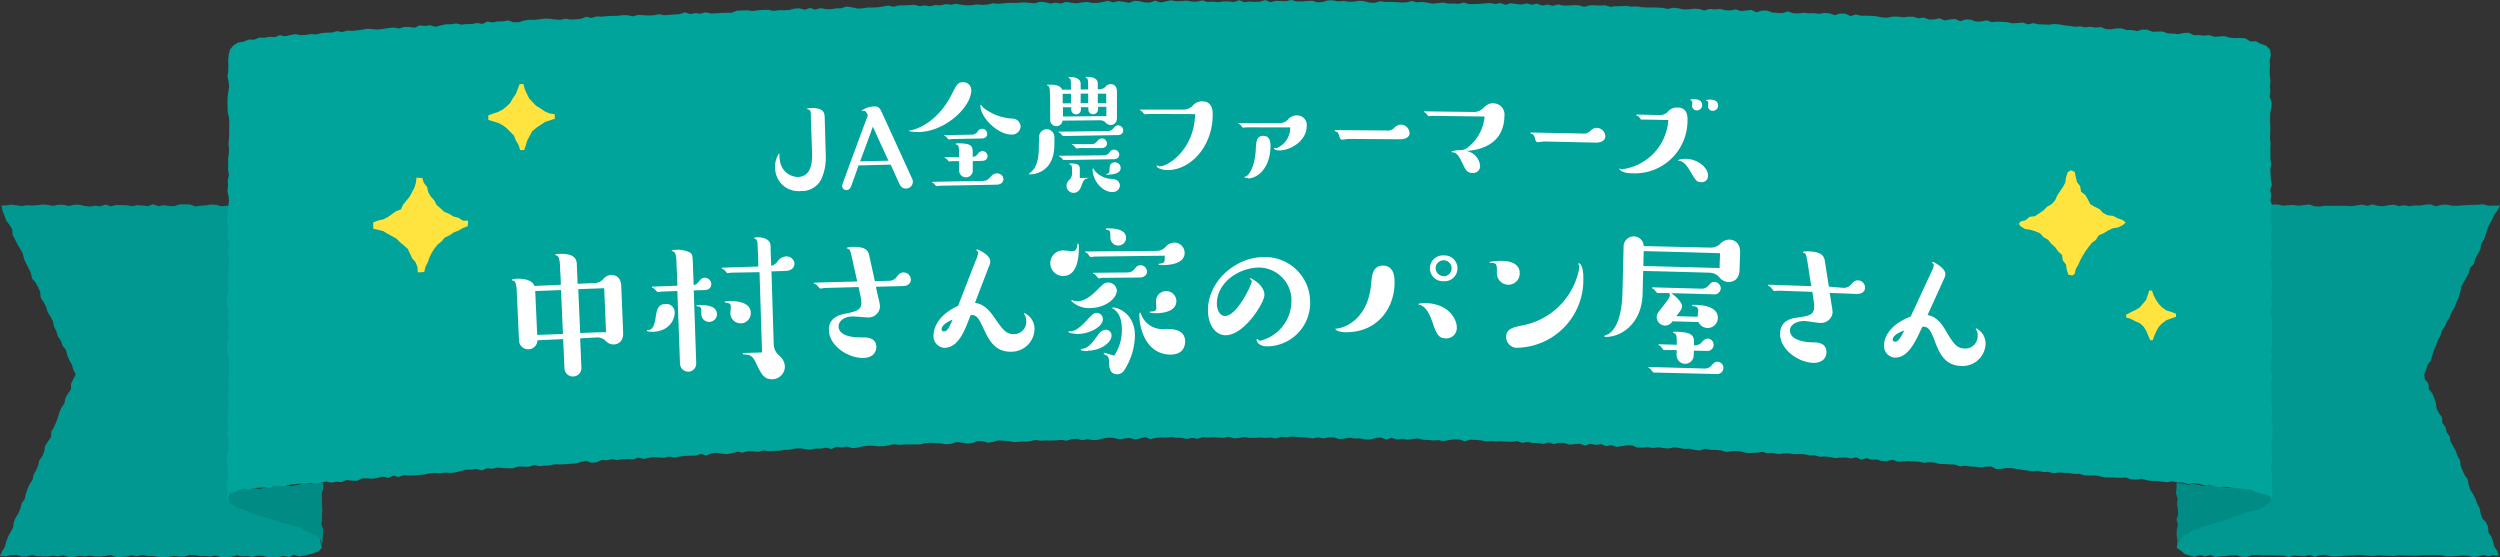
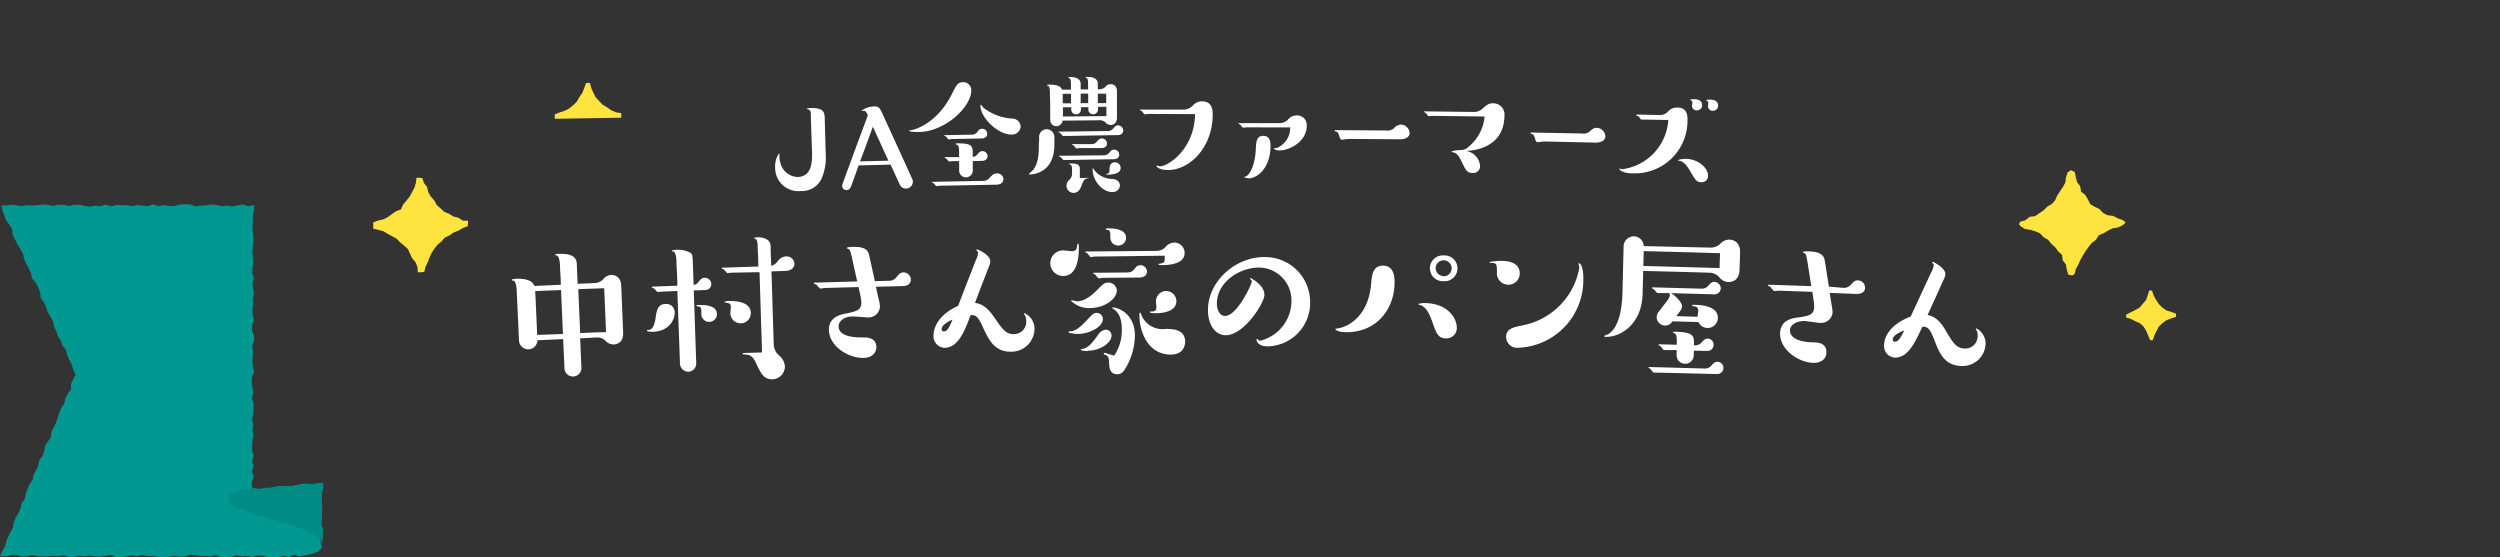
<svg xmlns="http://www.w3.org/2000/svg" viewBox="0 0 406.37 90.56">
  <rect x="0" y="0" width="406.37" height="90.56" fill="#333333" stroke="none" />
  <defs>
    <style>.cls-1{fill:#009890}.cls-2{fill:#008c84}</style>
  </defs>
  <g id="レイヤー_2" data-name="レイヤー 2">
    <g id="design">
-       <path class="cls-1" d="M365.01 80.92l-.07.92-.89.38-.65.7-.87.17-.75.46-.75.44-.81.3-.74.46-.88.15-.73.47-.75.44-.77.36-.76.29-.77.35-.45.71-.42.69-.13.84.7.48.61.54.8.25.81.18.84-.28.85.22.85-.22.85.32.85-.1.85-.06.85-.1.85-.05.85.27.85.01.85-.28.86-.04.84.09.85-.02.85-.01.85.05.85.01.85.23.85-.24.85.06.85.03.85-.18.85.31.85-.29.85-.03.85.23.86.03.85-.05.86-.08.85-.03.86-.09h.86l.86.1.85.07.86-.13.86.06.86.03.86.04.86-.14.86.05.86.01.86.04.85-.07.86-.05.86-.01h.85l.86.05.85.18.85-.01.85-.06.86-.07.85.02.85.21.86-.06.84-.26.85.22.86-.22.8.16-.22-.8-.48-.71-.22-.81-.27-.8-.48-.7-.05-.89-.36-.76-.6-.66-.26-.8-.17-.84-.4-.75-.28-.79-.37-.75-.47-.72-.25-.8-.16-.85-.49-.7-.36-.77-.29-.78-.12-.86-.41-.74-.27-.79-.4-.75-.44-.73-.14-.85-.5-.7-.18-.83-.53-.7-.04-.89-.52-.7-.38-.76-.1-.87-.26-.8-.33-.78-.55-.68-.07-.9-.58-.67-.11-.82.3-.75.25-.82.52-.71.24-.83.25-.83.37-.78.26-.82.45-.74.23-.84.49-.72.34-.78.46-.74.29-.81.48-.73.29-.81.38-.77.23-.84.19-.86.37-.77.42-.75.42-.76.22-.84.61-.67.23-.83.42-.76.42-.76.12-.88.47-.74.29-.82.23-.83.34-.8.44-.75.34-.79.53-.71.43-.83-1.03.02-.85.02-.85-.24-.86.07-.86.03-.85.03-.86.06-.85.06-.85-.02-.86-.19-.85.06-.86.24-.85-.32-.86.04-.85.15-.86-.03-.86.15-.85-.18-.85.16-.85-.25-.86.09-.86.17-.85-.06-.86-.23-.86.23-.86-.2-.86.12-.86.13-.86-.06-.86-.01-.86.01h-1.72l-.86.12-.86-.04-.86-.3-.86.1-.85.11-.86-.13-.86.05-.86.07-.86-.2-.85.02-.86.15-.86.15h-.86l-.85-.19-.69.07-.26.81.01.84.06.85-.13.84.08.85-.08.84.21.84.13.85-.25.84.18.84v.85l-.28.84.29.85-.04.84-.04.85.03.85-.04.85-.07.85.2.85-.15.84.13.85.07.85-.01.84-.01.85-.3.85.18.85-.11.85.08.85-.09.85.16.84-.21.85.33.85-.06.85-.22.86.09.84.16.85-.18.85.17.85-.2.86.15.85-.03.85.01.85.14.84-.17.85-.09.85.25.86-.22.85.04.85-.08.85.04.85.24.85-.21.86-.08.85-.08.86.09.85-.06.86z" />
-       <path class="cls-2" d="M369.28 80.92l-.35.75-.64.52-.74.35-.72.44-.86.09-.83.2-.77.34-.81.28-.8.27-.79.31-.8.25-.86.12-.75.42-.84.12-.79.29-.75.4-.87.2-.74.53-.77.42-.68.58-.14.85-.06-.84-.11-.84.02-.84.18-.84-.22-.84.26-.84-.04-.84-.14-.84.11-.85-.28-.84.08-.85.03-.86.91.03.84.22.87-.1.84.1.85.19.86-.12.84.22.88-.2.83.37.85.07.86-.14.85.03.82.31.84-.06.78.26.84-.04.83.08.74.42.34.75z" />
      <path class="cls-1" d="M41.05 80.92l.49.74.61.63.76.49.72.5.76.43.81.3.9.12.67.6.86.2.81.3.78.35.76.39.72.41.67.49.66.52.1.86.21.77-.55.6-.74.3-.77.2-.8.18-.82.15-.85-.26-.85.37-.85-.21-.84.21-.85-.04-.85.04-.85-.21-.85-.04-.85.23-.85-.15-.86.04-.84-.16-.85.24-.84.03-.85.01-.85-.26-.85.17-.85-.09-.85.02-.85-.17-.85-.02-.85.29-.85-.01-.85-.11-.85.15-.85.02h-.86l-.85-.16-.86.01-.85-.19-.86.21-.86-.14-.85.2-.86.05-.86.04-.86-.35-.85.15-.86.11-.86-.03-.86-.12-.86.12-.85-.1-.86.19h-.86l-.85-.26-.85.15-.86-.09-.85.12-.85-.01-.85-.04-.85-.16-.86.21h-.85l-.84-.25-.85.03-.85.21-.94-.07.36-.8.45-.71.2-.83.31-.78.38-.75.43-.73.1-.86.33-.77.44-.73.33-.77.19-.84.51-.69.17-.84.27-.8.35-.76.48-.71.16-.85.43-.73.32-.77.19-.84.51-.69.29-.79.13-.85.46-.72.51-.7.05-.89.43-.73.34-.77.29-.79.23-.82.34-.77.49-.71.16-.85.41-.74.51-.7v-.92l.38-.76.38-.74-.38-.75-.23-.83-.43-.75-.34-.78-.19-.86-.56-.69-.28-.82-.49-.72-.25-.83-.38-.77-.16-.86-.42-.76-.46-.73-.24-.84-.39-.76-.49-.72-.08-.91-.34-.79-.4-.76-.59-.68-.18-.86-.36-.78-.41-.75-.35-.79-.19-.85-.42-.76-.46-.74-.38-.78-.4-.76-.07-.91-.46-.74-.53-.7-.29-.83-.32-.8-.13-.83.69.02.85-.14.85.1.86.14.86-.14.85.04.85-.05.86-.11.85.07.85.15.85-.18.86.01.85.2.86-.2.85-.02.86.21.85.09.85-.13.86.09.85-.29.85.3.86-.22.85.02.86.02.86.15.86-.17.86.06.86.11.86-.3.86.3.86-.16.85.12.86.05.86-.29.86-.02.86.01.85.34.86-.12.86-.06.86-.14.85.06.86.24.86-.12.86.16.85-.19.86-.16.85.29 1.02-.18-.06.9-.21.84.03.85-.06.84.05.85.1.84.01.84-.1.85-.09.84.12.84.04.85-.14.84-.04.85.31.84-.28.85.14.85.14.85-.25.85.09.85-.1.84.04.85.22.85-.32.84-.02.85.32.85.02.85-.32.85.15.85-.03.85-.09.84.14.85.16.85-.35.85-.03.85.13.85.12.85-.25.85.28.85.01.86-.01.85-.26.85.24.85-.14.85.15.84-.15.85-.05.86-.02.85.28.85-.28.85.26.85-.29.85.32.86-.36.85.09.86.17.86-.12.85z" />
-       <path fill="#00a49b" d="M203.12 71.18l-.85-.15-.85.15-.85.08-.85-.29-.84.2-.85-.04-.85-.06-.85.05-.85-.05-.85.25-.85-.15-.85.17-.85-.16-.85-.03-.85-.13-.85.12-.85-.04-.85.09-.84.19-.86-.34-.85.24-.84.14-.86-.24-.84.11-.85.11-.86-.22-.85-.04-.85.13-.84.22-.85.05-.86-.15-.84.16-.86-.22-.85.04-.85.26-.85-.13-.85.08-.85.03-.85-.02-.85.05-.85-.12-.85.2-.85.03-.85.06-.85.06-.86-.18-.85-.04-.86-.08-.84.25-.85.14-.86-.23-.85-.05-.84.34-.85.05-.85-.11-.86-.12-.84.29-.84.09-.86-.15-.85-.05-.85-.05-.85.06-.84.21-.85-.01-.85.01-.85.01-.85.07-.86-.13-.84.2-.84.14-.85.02-.86-.09-.85-.01-.84.1-.84.21-.85.09-.86-.27-.85.17-.85-.14-.84.38-.86-.23-.84.16-.85-.01-.84.17-.86-.08-.86-.12-.84.04-.84.19-.85.02-.85.14-.85.02-.85.04-.85-.12-.84.24-.86-.08-.85-.03-.84.24-.86-.16-.83.23-.84.17-.86-.07-.86-.15-.84.11-.83.33-.87-.26-.83.28-.85.01-.85.03-.85.11-.84.15-.86-.15-.84.19-.85-.02-.85-.07-.85.11-.84.18-.86-.22-.83.3-.86-.07-.85.02-.84.15-.86-.14-.84.17-.85-.05-.83.38-.84.08-.87-.29-.84.15-.84.25-.84.05-.85.09-.85.02-.86-.03-.84.18-.85.05-.85.08-.86-.19-.84.3-.85-.03-.86-.02-.83.28-.85.01-.86-.05-.86-.06-.84.18-.86-.08-.82.36-.88-.25-.84.12-.85.01-.84.2-.83.23-.85.1-.85-.07-.84.12-.86-.05-.85.04-.83.21-.85.06-.84.09-.85.02-.85-.07-.83.31-.87-.24-.81.39-.87-.21-.83.18-.84.16-.85-.06-.85-.01-.81.4-.85-.02-.85-.12-.82.35-.84-.05-.84.14-.86-.17-.83.19-.82.26-.86-.18-.84.1-.85-.03-.83.11-.84.05-.82.25-.84.17-.85-.11-.82.25-.85-.1-.84.03-.84.08-.86.17-.78.49-.88.04-.79.33-.71.46-.09.79-.33-.85.28-.84-.32-.85.15-.84.12-.84-.11-.85.05-.84-.12-.84-.06-.84.3-.84-.04-.85.05-.84-.27-.84.15-.85.04-.84-.13-.85.15-.84-.08-.85.2-.84-.19-.84.07-.85.13-.84-.15-.84.1-.85.05-.84-.03-.84.03-.85-.01-.84-.25-.85-.01-.84.04-.85.19-.84-.14-.84.18-.84-.09-.84-.09-.84.1-.84-.25-.84v-.84l.09-.84.18-.84-.19-.84.17-.85-.09-.84.12-.84.09-.85-.02-.85-.21-.84.11-.85.14-.84-.31-.84v-.85l.12-.84-.16-.84.05-.85v-.84l.15-.85.11-.85-.08-.84-.17-.85.1-.84-.06-.85.2-.85-.14-.84.03-.85-.04-.85.12-.84.05-.85-.09-.85.08-.85.04-.84-.02-.85.03-.84-.04-.85-.21-.85-.02-.84-.03-.85.03-.85.11-.85.13-.85-.1-.85-.17-.85.13-.85.02-.85-.04-.85.1-.86.17-.85.56-.7.77-.49.9-.14.82-.34.92.01.8-.33.85.02.84-.16.85.06.83-.32.86.18.84-.2.83-.15.87.17.84-.05.84-.13.85.06.83-.22.84-.07.84-.01.83-.24.86.16.82-.24.85.04.84-.1.84-.11.83-.14.85.09.85.04.84-.11.84-.13.84-.08.86.16.83-.26.84.01.86.12.82-.38.85.09.84-.12.86.25.84-.21.83-.2h.85l.84-.13L75 4l.85-.09h.84l.84-.18.86.16.83-.38.85.14.84-.17h.85l.84-.16.86.3h.85l.83-.27.84-.13.85.01.84-.09.85-.12.85.03.85.12.85.05.84-.18.85.14.84-.04.84-.08.83-.33.86.19.83-.25.85.04.84-.08.84-.05h.85l.84-.11h.84l.86.19.84-.24.84.06.85.04.85-.04.84-.17.85.17.85-.07.84-.06.84-.05.84-.29.86.28.84-.16.85.1.84-.23.86.19.85-.02.84-.07.85-.02.85-.02.83-.33.85-.03.85-.03.85.12.85-.11.84-.07.85-.01.85.17.85-.12.85.01.85-.03.84-.23.84-.05.85.23.84-.29.86.27.84-.25.85.16.85.04.84-.15.85-.02.84-.28.85.12.86.2.85-.02.84-.13.85-.01.85-.03.84-.13.85-.16.85.2.85-.21.85-.02.85-.03.84-.07.86.23.85-.11.85.14.85-.22.85.07.84-.22.85.11.85-.16.85.16.85.1.85-.03.85-.12.85.07.85-.04.84-.22.86.09.85-.08.85-.07.84.01.86-.03.85-.07.85.08.85.08.85-.24.85.05.86.23.84-.14.86.14.84-.28.86.15.85.1.85-.15.85-.09.85.16.86.01.85-.15.85-.2.85.26.85-.21.85.1.86.19.85-.34.85.06.86.2.85.03.85-.32.86.3.85-.16.85-.19.86.15.85-.02.85-.08.86.16.85.02.86-.22.85.27.85-.07.86.1.85-.12.86-.01.85.12.85-.32.85.33.86-.11.85.07.84-.05.85-.26.85.35.85-.22.84.03.85.02.85-.19.85.24h.84l.85-.07.85-.05.85.26.85-.05.85-.27.85.01.84.16.85-.08.85.14.85-.03.85-.14.85.08.85.23.84.03.86-.26.85.12.84-.01.85.03.85.07.85-.01.86-.23.84.21.85-.06.85.11.85.16.85-.07.85-.11.85.17h.85l.85.04.85-.2.85.25.85-.01.85-.03.85-.07.85-.07.85.16.85-.15.85.29.85-.28.85.14.85.09.86-.18.84.21.86-.18.84.32.86-.16.84.19.86-.22.84.18h.86l.85-.07.85.03.85.25.85-.24.85-.02.85.06.86-.05.84.25.85-.1h.86l.85-.06.85.13.85-.04.85.13.85.04h.85l.85.02.85.05.84.17.85-.19.85.08.84.19.85-.02.85-.1.85.04.84.25.86-.25.85.08.85-.08.84.21.85.03.85-.17.84.27.86-.08.85-.1.83.39.86-.28h.85l.84.31.84.07.85.03.86-.27.84.29.85.03.85-.12.85.1.85-.03.85.12.86-.15.84.07.84.3.87-.28.85.03.83.39.87-.26.84.21.85-.01.85.03.85.07.85.18.85.05.86-.18h.85l.84.11.86-.09h.85l.84.26.86-.13.83.32.86-.01.86-.2.83.36.86-.16.85-.08.84.37.86-.29.85.05.83.29.85-.01.87-.2.83.3.85-.07.85.02.85.06.84.2.85-.06.85-.08.83.3.86-.2.84.19.85.02.84.05.86-.12.84.07.84.15.84.09.84.14.85-.07.84.16.85-.09.84.13.85-.08.83.33.84.03.85-.14.85-.01.83.27h.84l.83.17.86-.24.84.02.82.34.85-.04h.84l.82.31.84.01.84.1.86-.19.85-.04.81.39.85-.01.83.1.85-.09.82.27.85-.06.85-.04.82.25.83.06.85-.03.84.07.8.51.92-.03.78.43.86.28.65.65.13.9-.19.84.05.85-.05.84.02.84.1.85-.08.84.07.84-.12.84.31.84-.05.85-.15.84-.04.84v.85l.05.84-.02.84-.05.85.11.84-.05.85.02.84-.01.85.15.84-.17.84.06.85.04.84.16.84-.28.85.18.84-.15.85.31.84-.25.84-.03.85-.08.84.37.84-.2.85-.03.83.08.85.06.83-.16.85.16.83-.27.85.11.84.14.84-.01.84.08.84-.02.85-.03.84-.16.85.26.85-.3.84-.01.84.35.85-.09.84-.01.84.02.85-.01.84v.85l-.24.84.26.85-.22.85-.06.84.1.85.24.84-.24.85.03.85.07.84-.08.85.01.85.21.84-.08.85-.11.85.24.84-.05.85.02.85-.09.84-.14.85.13.85-.14.85.25.84-.3.85.1.85.1.85v.85l-.08.85.2.85-.19.86.2.85-.35-.87-.79-.42-.86-.11-.81-.31-.81-.35-.88-.03-.84-.15-.84-.07-.84-.09-.84-.11-.86.05-.84-.07-.82-.3-.86.09-.83-.27-.84-.07-.87.14-.82-.25h-.85l-.83-.2-.86.13-.84-.07-.83-.15-.85.03-.84-.12-.82-.24-.86.14-.85-.04-.82-.29-.85.03-.84-.01-.85-.07-.85.04-.83-.18-.83-.18-.85.03-.85-.01-.83-.26-.85.01-.83-.16-.85-.01-.84-.06-.86.13-.83-.22-.85.02-.84-.21-.85.09-.84-.13-.84-.1-.84-.13-.84-.15-.85-.03-.86.13-.85.06-.82-.43-.85.03-.86.09-.84-.08-.85-.04-.84-.13-.85.1-.83-.29-.85-.03-.85-.05-.85-.03-.83-.23-.84-.02-.85.07-.84-.18-.84-.04-.85-.07-.85.09-.85.02-.82-.3-.86.18-.85.02-.83-.25-.85.02-.83-.23-.87.25-.82-.4-.86.19-.84-.17-.85.03-.85.08-.84-.17-.84-.09-.85.04-.84-.24-.85.01-.84-.18-.84-.03-.85.03-.85-.15-.85.03-.85.11-.84-.23-.86.11-.83-.25-.86.13-.85.04-.85.02-.84-.22-.84-.13-.86.05-.85.12-.84-.26-.85-.07-.85-.01-.83-.19-.87.29-.84-.09-.84-.21-.85.05-.84-.16-.84-.1-.86.19-.85-.07-.84-.13-.85.12-.85-.14-.85.08h-.85l-.83-.36-.85-.01-.86.13-.85.12-.84-.28-.86.16-.84-.36-.85.16-.85-.19-.86.3-.84-.31-.85.07-.86.09-.84-.29-.85-.02-.86.21-.84-.3-.86.28L250 72l-.85.02-.84-.19-.86.16-.84-.32-.86.14-.85-.02-.84-.09-.86.04-.85-.06-.85.05-.85-.16-.84-.07-.86-.03-.86.27-.84-.31-.85-.02-.86.12-.85.16-.85-.14-.85.05-.85-.08-.85-.05-.85-.21-.85.11-.86.1-.85-.15-.85.12-.85-.28-.86.29-.85-.34-.85.08-.86.25-.85-.01-.85-.17-.86.01-.85-.13-.85.16-.86.06-.85-.27-.85.02-.86.14-.85-.17-.86.18-.85-.11-.86-.08-.85-.04-.85-.07-.86.13-.85-.09-.86.27-.85-.15-.86.06-.85-.05-.86.05h-.85z" />
      <path class="cls-2" d="M37.11 80.91l.13.82.74.41.66.5.84.11.76.38.77.38.79.29.87.1.78.34.83.19.8.25.79.32.84.16.8.26.8.22.78.31.76.52.84.28.81.39.66.63.18.88.1-.84.05-.85.07-.84-.31-.84.09-.84.02-.85.04-.84-.08-.84.01-.84-.01-.85.23-.85-.01-.9-1.02.07-.85.18-.86-.13-.86.06-.84.22-.84.14-.86-.01-.86-.02-.85.14-.84.16-.85.02-.85.17-.85-.14-.79.29-.87-.23-.79.25-.74.37-.84.14-.17.76z" />
      <path d="M131.81 19.41c0-1.2 0-1.33-.25-1.54 0-.06-.42-.12-.42-.18s.39-.12.57-.13c2.3-.06 2.33.79 2.35 1.79.06 2 .11 4 .17 6a8.41 8.41 0 01-.74 3.8 3.51 3.51 0 01-3.3 1.9 3.77 3.77 0 01-4.19-3.68 3.88 3.88 0 01.61-2.41.08.08 0 01.09.08 4.52 4.52 0 00.15 1.44 3 3 0 002.83 2.29c2.18-.07 2.36-2.29 2.32-3.92zm6.6 10.71c-.19.48-.38.77-.8.78a.7.7 0 01-.72-.63 1.83 1.83 0 01.12-.53q2-5.49 4.06-11c-.15-.33-.36-.76-.69-.75 0 0-.19.07-.24.07a.08.08 0 01-.07-.08 3.51 3.51 0 012.05-.68c.75 0 .89.26 1.31 1.16q2.43 5.31 4.85 10.62a1.07 1.07 0 01.1.44 1.12 1.12 0 01-1.12 1.13c-.71 0-.94-.5-1.12-.89-.46-1-.91-2-1.37-3l-5.21.13c-.38 1.11-.77 2.17-1.15 3.23zm6-4c-.84-1.85-1.69-3.69-2.53-5.53q-1 2.82-2.08 5.64zm4.97-4.66c-.18 0-1.57 0-1.58-.2s0-.07.11-.07c1.33-.16 4.59-1.55 6.75-5.77.81-1.61 1-2.05 1.87-2.06a1.29 1.29 0 011.35 1.28c.05 2.68-4.17 6.73-8.5 6.82zm3.38 8.73c-.09 0-.49.07-.55.07s-.39-.42-.47-.49-.27-.08-.27-.12.06-.09.11-.09c2.75-.06 5.51-.11 8.26-.15a1.38 1.38 0 001-.48c.54-.57.69-.73 1.18-.74a1 1 0 011.09.9c0 .44-.31.92-1.17.93zm2-7.59c-.09 0-.46.07-.55.07s-.38-.43-.47-.49-.27-.08-.27-.12.07-.09.11-.09l4.31-.08a1.16 1.16 0 001.09-.61.82.82 0 011.49.48c0 .34-.23.74-.91.75zm3.36 3.59v1.63a1.11 1.11 0 01-2.21 0v-1.63h-1.08l-.55.06c-.09 0-.38-.43-.47-.47s-.27-.11-.27-.15.07-.09.11-.09h2.25v-.72c0-.87-.09-1.26-.4-1.32-.09 0-.16 0-.16-.11s.33-.09.51-.09c2.23 0 2.24.59 2.26 1.48v.72c.48-.05.59-.19.94-.61a.89.89 0 01.63-.33.85.85 0 01.85.81c0 .46-.34.77-.91.78zm6.25-4.32c-2.17 0-5-2.75-5-4.67 0-.06 0-.17.06-.17s.36.41.43.49a8.45 8.45 0 004.72 1.76 1.34 1.34 0 011.32 1.28 1.4 1.4 0 01-1.52 1.31zm4.54.54a1.26 1.26 0 011.22-1.41 1.29 1.29 0 011.26 1.35v1c.06 4.9-3.62 5-4 5 0 0-.16 0-.16-.08a9 9 0 00.74-.69c.87-1.12.91-2.86.89-4.32.06-.26.05-.56.05-.85zm5.17-7.83v-.87c0-.65-.07-.91-.28-1s-.13 0-.13-.08.2-.11.35-.11 1.62 0 1.64 1.09v.93h1.21v-.87c0-.37 0-.87-.26-1 0 0-.18-.06-.18-.08s0-.09.34-.09c.46 0 1.66.07 1.67 1.07v.93a1.43 1.43 0 001.37-.53 1.08 1.08 0 01.75-.29c.09 0 1 0 1 1.19v4.22c0 1.22-.91 1.22-1 1.23a1.17 1.17 0 01-.88-.43 1.24 1.24 0 00-.89-.34l-6.08.06a1 1 0 01-2-.21c0-1.4 0-2.8-.05-4.2 0-.39 0-1.22-.35-1.28-.09 0-.13 0-.13-.09s.31-.06.46-.07c.65 0 1.71.05 2 .81zm-.73 7.52h-.55c-.11 0-.41-.43-.47-.48s-.27-.1-.27-.15 0-.08.09-.08c2.61 0 5.23-.06 7.84-.09a1.1 1.1 0 00.93-.38c.35-.39.48-.54.81-.55a.87.87 0 01.85.82c0 .33-.21.77-.92.77-2.77.04-5.54.1-8.31.14zm.07 3.91h-.53c-.11 0-.36-.39-.43-.43s-.31-.13-.31-.19 0-.07.09-.07l7.11-.07a1.18 1.18 0 001.09-.6.82.82 0 01.66-.33.84.84 0 01.83.8c0 .39-.26.76-.9.76zm.67-10.76h-1.35v1.55h1.35c.01-.52.01-1.03 0-1.55zm4.39 2.55a.79.79 0 01-.79.77.76.76 0 01-.78-.76v-.39h-1.21v.4a.77.77 0 01-.77.77.79.79 0 01-.8-.76v-.39h-1.35v1.5l7.06-.07v-1.51h-1.35zM177 28.91h.07s-.44.12-.53.14-.42.18-.7 1c-.15.46-.45 1.29-1.33 1.3a1.15 1.15 0 01-1.15-1.14 1.26 1.26 0 01.49-1 1.41 1.41 0 00.41-1v-.51c0-.63-.05-.89-.34-.95 0 0-.11 0-.11-.09s.06-.09.31-.09c1.34 0 1.39.48 1.4.88s0 1 0 1.48zm-1.46-4.84c-.09 0-.49.07-.55.07s-.41-.43-.47-.49-.27-.11-.27-.15 0-.07.11-.07h3c.6 0 .73-.18 1.1-.6a.9.9 0 01.66-.33.84.84 0 01.82.82c0 .5-.41.74-.89.75zm1.34-8.85h-1.22v1.54h1.22c.01-.51.01-1.02 0-1.54zm3.93 16c-1.63 0-3.19-1.84-3.21-3.67 0-.1 0-.17.07-.17s.27.37.31.41a3.83 3.83 0 002.9 1.3c1.1.14 1.15.88 1.16 1.1a1.12 1.12 0 01-1.23 1.01zm-1-14.46v-1.54h-1.36v1.54zm.35 11.64c-.31 0-.33 0-.33-.08a.07.07 0 01.08-.07c.36 0 .44-.24.44-.64s0-1.21.89-1.22a.91.91 0 01.92.9c.01.96-1.35 1.08-1.99 1.09zm6.54-9.88l-.62.06c-.11 0-.43-.47-.52-.54s-.29-.1-.29-.15 0-.08.11-.08h7.07a2.14 2.14 0 001.37-.57 2 2 0 011.57-.77c1.72 0 1.73 1.56 1.73 2.17 0 5.24-3.67 9-7.28 9-1.23 0-1.83-.45-1.83-.64s0-.09.06-.09.4.13.44.13c1.41 0 5.64-2.81 5.75-8.49zm15.93 2.18l-.58.05c-.11 0-.37-.42-.44-.48s-.31-.13-.31-.2 0-.06.09-.06H208a1.89 1.89 0 001.35-.56 1.81 1.81 0 011.44-.69 1.55 1.55 0 011.61 1.74c0 2.35-2.55 3.95-4.49 3.95-.47 0-.82-.18-.82-.33a.09.09 0 01.09-.08l.26.06a3.54 3.54 0 002.28-3.39zm.24 8.25c-.24 0-.59-.07-.59-.17s0-.07.22-.09 1.47-1.07 1.63-4.48c.07-1.2.11-2.14 1.24-2.13s1.15 1.19 1.15 1.63c-.01 3.57-2.08 5.29-3.65 5.29zm16.39-6.37c-.17 0-1 .13-1.15.12s-.28-.13-.39-.5c-.2-.74-.35-.76-.7-.87-.05 0-.07 0-.07-.09s.05-.09.11-.09l8.27.06a1.5 1.5 0 001.22-.34 1.67 1.67 0 011.2-.62 1.47 1.47 0 011.38 1.39c0 .56-.54 1-1.54 1zm13.59-3.75l-.62.06c-.11 0-.42-.49-.5-.55s-.29-.12-.29-.16.07-.08.11-.08l8 .1a2 2 0 001.42-.53c.7-.6 1-.9 1.76-.88a1.83 1.83 0 011.81 2.09c-.09 5.16-5 5.6-6.21 5.65a2.73 2.73 0 012.26 2.47 1.12 1.12 0 01-1.19 1.12c-1 0-1.18-.54-1.83-1.88-.51-1.07-.93-1.42-1.34-1.47-.18 0-.29-.05-.29-.12s.89-.27 1.35-.26a1.77 1.77 0 001.42-.53 7.17 7.17 0 002.61-4.92zM251.07 23c-.17 0-1 .11-1.15.11s-.28-.14-.39-.51c-.18-.75-.34-.77-.69-.88a.09.09 0 01-.06-.09c0-.07 0-.09.11-.09l8.27.16a1.46 1.46 0 001.22-.32c.41-.36.68-.62 1.21-.6a1.45 1.45 0 011.36 1.4c0 .56-.55 1-1.55 1zm16.33-3.56h-.6c-.09 0-.17-.16-.32-.36a.41.41 0 00-.31-.22c-.1 0-.17-.07-.17-.14a.09.09 0 01.11-.1l3.57.08a1.74 1.74 0 001.45-.57 1.91 1.91 0 011.53-.65c1.7 0 1.66 1.54 1.64 2.18a8.56 8.56 0 01-9 8.51c-1.59 0-2.08-.59-2.08-.7a.08.08 0 01.07-.09.38.38 0 00.11.05.48.48 0 00.33.07 8.62 8.62 0 007.45-8zm9.12 10.17c-.75 0-.92-.31-1.84-1.88-.55-.93-1.07-1.51-1.75-1.6-.13 0-.15 0-.15-.09s.78-.24 1.29-.22c2.05.05 3.6 1.56 3.56 2.71a1 1 0 01-1.11 1.08zm-.69-11.67a.76.76 0 01-.8-.72c0-.08.06-.43.06-.52 0-.3-.12-.35-.23-.38s-.11 0-.11-.09.45-.11.6-.11c.45 0 1.35.1 1.33 1a.83.83 0 01-.85.82zm2.57.07a.75.75 0 01-.77-.71c0-.09.05-.44.05-.52 0-.31-.14-.36-.23-.38s-.11 0-.11-.09.41-.12.56-.12c.6 0 1.39.15 1.37 1a.82.82 0 01-.87.81zM91.16 46.29c0-.95-.09-1.91-.13-2.86 0-.58-.08-1.86-.59-1.92-.11 0-.2 0-.2-.1s.33-.13.53-.14c2.94-.13 3 1.07 3 2l.12 2.86 2.77-.12a2 2 0 001.34-.57 1.83 1.83 0 011.32-.75c.13 0 1.59-.06 1.66 1.77.11 2.54.21 5.09.31 7.63.07 1.84-1.37 1.9-1.51 1.9a1.79 1.79 0 01-1.37-.61 1.9 1.9 0 00-1.36-.53L94.3 55c.07 1.55.14 3.11.2 4.66a1.38 1.38 0 11-2.75.12l-.21-4.66-4.18.19a1.48 1.48 0 01-3-.06L84 47.5c0-.52-.09-1.83-.57-1.89-.16 0-.22 0-.23-.13s.7-.17.87-.18c1 0 2.41.14 2.8 1.18zm.35 8c-.11-2.38-.21-4.76-.32-7.14l-4.19.16.32 7.13zm7-.3l-.3-7.14L94 47q.15 3.57.31 7.14c1.39-.06 2.82-.14 4.25-.14zm7.66-.06c-.27 0-1 0-1-.18a.13.13 0 01.08-.12c.42 0 1 0 1.3-1.85.18-1.29.33-2.32 1.62-2.37a1.35 1.35 0 011.5 1.36c.01 1.36-1.04 3.07-3.5 3.16zm7 5.11a1.33 1.33 0 01-1.25 1.38 1.36 1.36 0 01-1.39-1.29q-.21-5.91-.43-11.83l-2.49.1c-.11 0-.61.08-.7.08s-.52-.54-.61-.59-.34-.13-.34-.18 0-.11.14-.12l4-.15c0-1.23-.09-2.46-.14-3.69 0-.94-.12-1.8-.57-1.9-.14 0-.2 0-.2-.1s.44-.13.64-.14a4.27 4.27 0 012.43.5c.2.19.32.27.36 1.54s.09 2.45.13 3.67a1.11 1.11 0 00.77-.47c.35-.43.56-.69 1-.7a1.07 1.07 0 011.1 1c0 .5-.3 1-1.11 1l-1.74.06zm2.14-6.72A1.26 1.26 0 01114 51c0-.83 0-1.14-.49-1.18 0 0-.28 0-.29-.13s.06-.11.42-.12c1 0 2.85.07 2.9 1.45a1.26 1.26 0 01-1.21 1.3zm3.64-8c-.11 0-.58.07-.69.08s-.5-.54-.61-.6-.34-.12-.34-.18.08-.11.13-.11l5.82-.19c0-1.06-.06-2.11-.1-3.17 0-.75-.09-1.25-.4-1.35-.12 0-.2-.05-.2-.1s.27-.12.47-.13 2.19-.07 2.23 1.4c0 1.09.07 2.17.1 3.25a1.83 1.83 0 001-.69 1.84 1.84 0 011.37-.85 1.29 1.29 0 011.41 1.15c0 .59-.41 1.18-1.48 1.21l-2.26.07.37 11.89a2.47 2.47 0 00.81 1.73 2.53 2.53 0 011 1.78 2.08 2.08 0 01-2 2.14c-1.39 0-1.78-.72-2.7-2.64-.54-1.12-.85-1.36-2-1.4-.06 0-.14 0-.15-.11s.06-.11.14-.12l3-.09q-.21-6.52-.41-13.05zm1.48 8.23a1.66 1.66 0 01-1.71-1.55c0-.2.08-1 .07-1.17 0-.5-.21-.52-.94-.67-.06 0-.09 0-.09-.08s.42-.15.61-.16c.9 0 3.61 0 3.67 1.91a1.65 1.65 0 01-1.59 1.73zm24-6.91a1.49 1.49 0 001.27-.56c.41-.51.65-.79 1.16-.8a1.2 1.2 0 011.2 1.14c0 .53-.34 1.06-1.29 1.08l-4.39.11c.14.67.29 1.34.44 2a6.22 6.22 0 01.22 1.22 1.87 1.87 0 01-1.88 1.77c-.42 0-2.18-.17-2.57-.16-1.45 0-2.3.84-2.28 1.62.05 1.86 3.2 1.78 3.9 1.79.55 0 2.2-.06 2.24 1.53 0 .89-.6 1.76-2.08 1.8-2.47.06-5.56-1.91-5.63-4.5-.06-2.13 1.86-2.52 2.58-2.68 1.86-.38 2.72-.57 2.69-1.84a7.12 7.12 0 00-.2-1.33c-.09-.39-.17-.78-.25-1.17l-5.46.15c-.11 0-.64.1-.75.1s-.54-.54-.63-.62-.42-.15-.43-.24.06-.11.14-.11l6.91-.19c-.28-1.23-.55-2.47-.82-3.7s-.35-1.38-.52-1.52-.37-.13-.37-.18c0-.2.84-.22 1-.22 2.35-.06 2.54.8 2.7 1.57.29 1.33.59 2.66.88 4zm14.18-3.32a3.56 3.56 0 00.37-1.2.32.32 0 00-.12-.3c-.08-.06-.14-.08-.14-.17a.1.1 0 01.11-.11c.08 0 2.12.83 2.13 1.91a1.6 1.6 0 01-.15.72q-1.17 3-2.33 6.07c1.54.17 2.48 1.41 3.19 2.42 1.29 1.87 1.83 2.67 3.14 2.65a2 2 0 002-2.2 1.79 1.79 0 00-.3-1c-.06-.08-.08-.08-.08-.11s.08-.09.11-.09a2.79 2.79 0 011.62 2.54 3.76 3.76 0 01-3.73 3.72c-2.78.07-3.71-1.94-4.67-4-.66-1.43-1.06-2.09-2-1.93-1 2.68-2 5.26-4.25 5.3a1.89 1.89 0 01-1.77-2c0-1 .52-3.24 4-4.83.96-2.5 1.91-4.94 2.87-7.39zm-5.55 11.19a.34.34 0 00.37.36c.56 0 .83-.6 1.41-1.92-.44.18-1.79.82-1.78 1.56zm19.71-12.81c.22 0 1.23.12 1.45.12.73 0 .79-.32.92-1.15a.08.08 0 01.08-.08c.14 0 .14.44.15.63 0 1.64-.26 4.62-2.53 4.64a2.08 2.08 0 11-.07-4.16zm2.47 13.58c-.58 0-1.56-.14-1.56-.31s.08-.11.19-.11c.84 0 1.58-.52 2.66-1.67s1.24-1.32 1.74-1.33a1 1 0 011 .94c.06 1.33-2.19 2.46-4.03 2.48zm2.08-4.21a4.08 4.08 0 01-3.2-1.16.16.16 0 01.08-.12s.76.19.9.19c1.34 0 2.64-1.25 3.17-1.78 1-1 1.24-1.27 1.88-1.27a1.38 1.38 0 011.39 1.29c.01 1.22-1.74 2.78-4.22 2.85zm-.49 7c-.36 0-1.17-.07-1.17-.21s.53-.2.61-.23c.83-.29 1.33-1 2.26-2.25a1.64 1.64 0 011.22-.79.94.94 0 01.93.94c.01 1.15-1.76 2.47-3.85 2.47zM178 41.7c-.11 0-.59.09-.7.09s-.48-.55-.59-.64-.34-.13-.34-.19.11-.08.14-.08l11.51-.1a1.93 1.93 0 001.42-.62 2 2 0 011.43-.73 1.68 1.68 0 011.69 1.66c0 1.84-2.51 2-3.66 2-.19 0-.59 0-.59-.11s.06-.11.14-.11c.53-.09.87-.12.87-.7v-.61q-5.73.08-11.32.14zm1.26 3.46c-.08 0-.58.09-.67.09s-.51-.55-.59-.64-.34-.1-.34-.16a.1.1 0 01.11-.11l5.4-.05c.76 0 1-.26 1.4-.76a1 1 0 01.8-.42 1.08 1.08 0 011.08 1c0 .65-.56 1-1.17 1zm1.85 12.65a7.39 7.39 0 001.24-4.29c0-2.33-.94-3.05-1.48-3.38 0 0-.08 0-.08-.08s.08-.08.11-.08c.84 0 3.55 1 3.58 4.53a10.71 10.71 0 01-1.68 5.59 1.44 1.44 0 01-1.11.74c-1.33 0-1.37-1.1-1.41-1.83s0-1.13-.73-1.38c-.08 0-.14-.05-.14-.14a.15.15 0 01.16-.14zm.68-17.9a1.26 1.26 0 01-1.3-1.27c0-.83 0-1.19-.46-1.27 0 0-.28 0-.28-.14s.31-.11.5-.11c.79 0 2.78.11 2.79 1.53a1.26 1.26 0 01-1.29 1.26zm8.53 17.73c-4 0-5.09-4.2-5.11-6.2 0-.5 0-.61.11-.61s.14.17.19.33a3.71 3.71 0 003.95 2.31c1.09 0 3.18 0 3.19 2.1-.04.28-.03 2.05-2.37 2.07zm.9-8.73c0 1.75-2.22 2-3.31 2-.16 0-1 0-1-.16s0-.11.11-.11c.58 0 1-.06.94-.76 0-.14-.06-.8-.06-.91a1.66 1.66 0 113.32 0zm8.01 5.58c-1.7 0-2.87-1.71-2.88-4.07 0-4.75 4.54-8.63 9.05-8.63a7.31 7.31 0 017.56 7.3 7.06 7.06 0 01-6.91 7.21c-1.58 0-1.8-.89-1.8-1.09a.12.12 0 01.11-.11s.08 0 .14.09a.38.38 0 00.36.19 6.67 6.67 0 005.06-6.27 5.34 5.34 0 00-5.22-5.62c-3.33 0-6.91 2.45-6.9 5.87 0 1 .48 2 1.31 2 2 0 4.35-5.17 4.36-5.56a.44.44 0 00-.2-.39c-.08 0-.08-.06-.08-.09s0-.11.08-.11 2.26 1.09 2.26 2.73c0 1.27-3.29 6.55-6.3 6.55zM226.68 46c0 3.91-2.64 8-7.82 8-1.28 0-1.78-.34-1.78-.51s.06 0 .37-.11c1.72-.24 5-2 5.43-7.3.12-1.39.28-2.91 1.93-2.9 1.9.03 1.88 2.08 1.87 2.82zm8.32 9c-1.25 0-1.57-.91-2.14-2.58-.43-1.23-1-2.57-2.09-2.86-.19-.06-.22-.06-.22-.14s.73-.16 1-.16c4.05.05 5.27 2.73 5.25 4A1.68 1.68 0 01235 55zm-.3-13.48a2.1 2.1 0 11-.06 4.19 2.1 2.1 0 11.06-4.19zm-.05 3.39a1.3 1.3 0 10-1.29-1.32 1.31 1.31 0 001.33 1.29zm10.48 1.37a1.86 1.86 0 01-1.81-2c0-1.2 0-1.53-.82-1.55-.22 0-.39 0-.39-.11s1.63-.23 1.85-.22c.7 0 3.11.05 3.07 2.08a1.84 1.84 0 01-1.9 1.8zm2.4 6.6a11.59 11.59 0 009.18-9.33 1.45 1.45 0 00-.08-.5.65.65 0 01-.08-.17c0-.06.06-.08.12-.08.28 0 .74.76.7 2.65a11 11 0 01-10.74 11.08 1.76 1.76 0 01-1.81-1.81c.02-1.31 1.23-1.54 2.71-1.84zm30.52-12.63a2.28 2.28 0 001.53-.57 2 2 0 011.54-.73c.17 0 1.79.06 1.73 2.14l-.09 2.75c-.06 2.08-1.66 2-1.85 2a2 2 0 01-1.49-.83 2.19 2.19 0 00-1.49-.68c-3.61-.11-7.22-.2-10.83-.29l-.1 3.78c-.13 4.75-3.44 7-6.06 6.94-.06 0-.17 0-.16-.12s.53-.26.62-.32c.65-.37 2.21-1.69 2.33-6.81l.18-7.3a1.67 1.67 0 011.7-1.79 1.62 1.62 0 011.57 1.58zm1.47 3.32c0-.8.05-1.61.07-2.41q-6.19-.19-12.41-.34l-.06 2.41zm-10 17h-.7c-.14 0-.51-.6-.62-.66s-.25-.11-.25-.17.06-.08.11-.08c3 .07 5.95.16 8.93.24a1.36 1.36 0 001.18-.46c.35-.41.61-.65 1.05-.64a1 1 0 11-.17 2zm1-11.06c.61-.79.9-1.17.91-1.54a.35.35 0 00-.16-.33h-1.85c-.09 0-.54-.62-.68-.68s-.22-.09-.22-.15a.12.12 0 01.15-.1l7.79.21a1.41 1.41 0 001.19-.44c.38-.43.61-.68 1.06-.66a1.09 1.09 0 011 1.08 1.05 1.05 0 01-1.21.94l-6.84-.19c.63.43 1.78 1.46 1.76 2.16 0 .39-.33.8-.94 1.58l3.46.1c0-.17.11-.88.11-1s0-.67-.76-.72c-.17 0-.22 0-.22-.12s0-.11.53-.09c1.12 0 3.68.27 3.63 2.13a1.65 1.65 0 01-3.15.66l-4.24-.12a1.32 1.32 0 01-1.22.69 1.39 1.39 0 01-1.33-1.34 1.5 1.5 0 01.27-.83zm4.79 8.27a1.39 1.39 0 01-1.43 1.35 1.38 1.38 0 01-1.35-1.43v-.8h-2.06c-.14 0-.46-.57-.57-.63s-.33-.15-.32-.2.08-.11.14-.11l2.84.08c0-1.14 0-1.59-.29-1.82 0 0-.33-.14-.33-.2s0-.11.51-.1c3 .08 2.93.81 2.89 2.2a1.43 1.43 0 001.24-.44c.35-.41.61-.65 1.05-.64a1 1 0 11-.17 2l-2.13-.04zm24.21-11a1.51 1.51 0 001.31-.48c.43-.48.7-.75 1.2-.73a1.19 1.19 0 011.13 1.21c0 .53-.41 1-1.36 1l-4.38-.17c.1.68.21 1.36.31 2a6.35 6.35 0 01.15 1.23 1.89 1.89 0 01-2 1.65c-.41 0-2.16-.3-2.55-.31-1.45 0-2.35.69-2.37 1.47-.07 1.86 3.08 2 3.78 2s2.2.08 2.14 1.66c0 .89-.71 1.72-2.18 1.67-2.48-.09-5.44-2.25-5.35-4.83.07-2.14 2-2.41 2.74-2.52 1.88-.27 2.75-.4 2.8-1.68a8.58 8.58 0 00-.12-1.34l-.18-1.17-5.45-.19c-.12 0-.65.06-.76.06s-.51-.58-.6-.66-.41-.18-.41-.27.06-.11.15-.1l6.9.23c-.2-1.24-.39-2.49-.59-3.74s-.26-1.4-.42-1.55-.36-.15-.36-.2c0-.2.85-.17 1-.16 2.35.08 2.49 1 2.6 1.73l.63 4zm14.36-2.45a4.12 4.12 0 00.45-1.17.37.37 0 00-.1-.31c-.09-.06-.14-.09-.14-.17a.11.11 0 01.12-.11c.08 0 2.06 1 2 2a1.69 1.69 0 01-.2.72c-.9 2-1.79 3.94-2.69 5.92 1.53.26 2.39 1.55 3 2.61 1.17 1.94 1.66 2.77 3 2.83a2 2 0 002.14-2.07 1.74 1.74 0 00-.23-1c-.06-.09-.08-.09-.08-.12s.09-.08.11-.08a2.79 2.79 0 011.49 2.62 3.75 3.75 0 01-3.95 3.49c-2.79-.1-3.59-2.16-4.41-4.31-.58-1.48-.94-2.16-1.92-2.06-1.21 2.62-2.37 5.12-4.57 5a1.88 1.88 0 01-1.64-2.09c0-1 .71-3.2 4.32-4.58zm-6.22 10.84a.33.33 0 00.35.37c.56 0 .86-.54 1.53-1.82-.46.15-1.85.7-1.88 1.45z" fill="#fff" />
-       <path d="M345.04 36.61l-.76.36-.85.14-.76.36-.72.44-.79.33-.48.75-.66.5-.51.64-.49.66-.43.7-.41.73-.33.76-.43.74-.2.82-.37.24-.66-.14-.24-.8-.13-.84-.52-.68-.12-.88-.64-.59-.48-.67-.62-.55-.52-.65-.72-.41-.6-.65-.78-.33-.8-.24-.85-.12-.73-.45-.28-.37.26-.39.81-.22.69-.56.87-.1.7-.48.69-.46.58-.61.75-.41.55-.63.34-.77.46-.69.47-.7.4-.74.1-.85.28-.8.49-.33.64.27.18.82.19.83.52.68.14.87.69.56.42.71.39.77.74.44.75.36.6.64.75.38.87.09.75.39.79.28.51.41-.49.44zm8.68 14.89l-.77.25-.77.28-.67.48-.58.57-.4.71-.34.74-.27.77h-.41l-.32-.75-.32-.76-.43-.7-.61-.55-.75-.33-.71-.37-.78-.25.02-.45.73-.37.73-.36.7-.4.52-.61.54-.62.28-.77.23-.78h.47l.26.78.38.72.46.68.56.58.68.47.79.24.76.29.02.51zM90.18 19.31l-.81.26-.8.27-.7.46-.69.47-.65.55-.42.74-.38.74-.26.8-.26.8-.67-.01-.24-.81-.44-.73-.31-.79-.59-.6-.58-.6-.66-.5-.74-.38-.81-.25-.8-.24v-.73l.79-.3.8-.26.75-.39.66-.53.59-.59.41-.73.48-.69.31-.79.29-.79.62-.05.22.82.34.77.38.75.56.62.58.6.71.42.69.49.78.33.84.13.01.74zM76.03 36.77l-.78.29-.73.43-.78.3-.69.48-.76.35-.54.65-.64.51-.51.65-.45.7-.35.75-.28.78-.37.75-.19.81-1.04.05-.06-.86-.31-.78-.56-.66-.35-.75-.35-.76-.62-.55-.63-.52-.58-.59-.71-.4-.73-.39-.72-.44-.8-.21-.82-.18-.02-1.02.77-.31.83-.18.75-.36.67-.49.67-.48.82-.3.36-.8.52-.62.52-.64.4-.73.38-.73.25-.8.1-.84.94.05.26.79.53.69.18.82.42.73.56.61.39.75.63.55.61.57.78.31.71.44.81.2.71.47.87.01-.07.9z" fill="#ffe33f" />
+       <path d="M345.04 36.61l-.76.36-.85.14-.76.36-.72.44-.79.33-.48.75-.66.5-.51.64-.49.66-.43.7-.41.73-.33.76-.43.74-.2.82-.37.24-.66-.14-.24-.8-.13-.84-.52-.68-.12-.88-.64-.59-.48-.67-.62-.55-.52-.65-.72-.41-.6-.65-.78-.33-.8-.24-.85-.12-.73-.45-.28-.37.26-.39.81-.22.69-.56.87-.1.7-.48.69-.46.58-.61.75-.41.55-.63.34-.77.46-.69.47-.7.4-.74.1-.85.28-.8.49-.33.64.27.18.82.19.83.52.68.14.87.69.56.42.71.39.77.74.44.75.36.6.64.75.38.87.09.75.39.79.28.51.41-.49.44zm8.68 14.89l-.77.25-.77.28-.67.48-.58.57-.4.71-.34.74-.27.77h-.41l-.32-.75-.32-.76-.43-.7-.61-.55-.75-.33-.71-.37-.78-.25.02-.45.73-.37.73-.36.7-.4.52-.61.54-.62.28-.77.23-.78h.47l.26.78.38.72.46.68.56.58.68.47.79.24.76.29.02.51zM90.18 19.31v-.73l.79-.3.8-.26.75-.39.66-.53.59-.59.41-.73.48-.69.31-.79.29-.79.62-.05.22.82.34.77.38.75.56.62.58.6.71.42.69.49.78.33.84.13.01.74zM76.03 36.77l-.78.29-.73.43-.78.3-.69.48-.76.35-.54.65-.64.51-.51.65-.45.7-.35.75-.28.78-.37.75-.19.81-1.04.05-.06-.86-.31-.78-.56-.66-.35-.75-.35-.76-.62-.55-.63-.52-.58-.59-.71-.4-.73-.39-.72-.44-.8-.21-.82-.18-.02-1.02.77-.31.83-.18.75-.36.67-.49.67-.48.82-.3.36-.8.52-.62.52-.64.4-.73.38-.73.25-.8.1-.84.94.05.26.79.53.69.18.82.42.73.56.61.39.75.63.55.61.57.78.31.71.44.81.2.71.47.87.01-.07.9z" fill="#ffe33f" />
    </g>
  </g>
</svg>